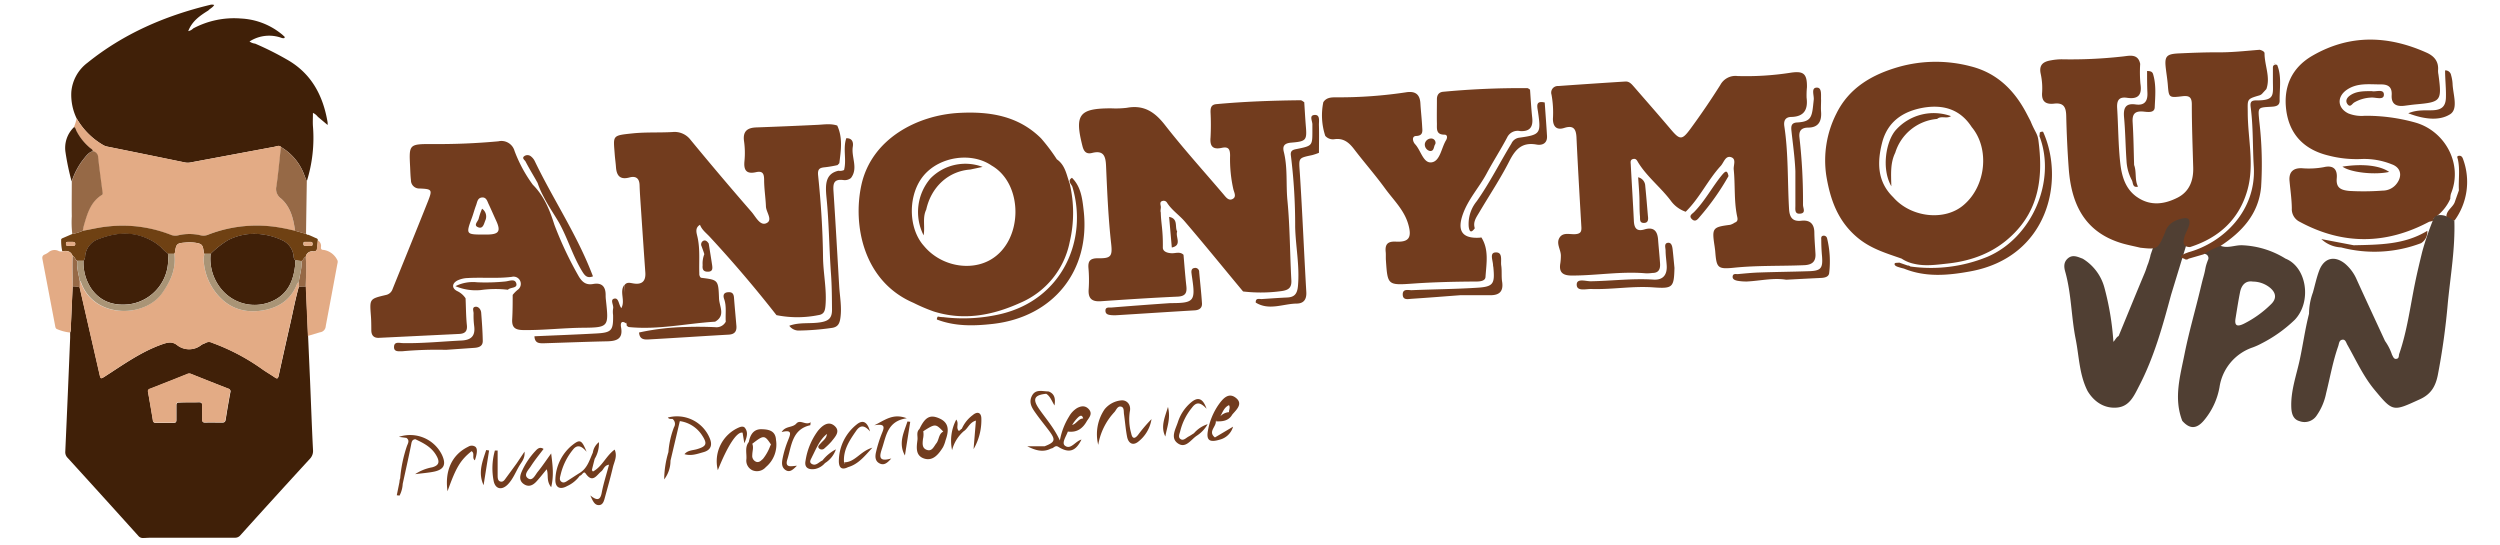
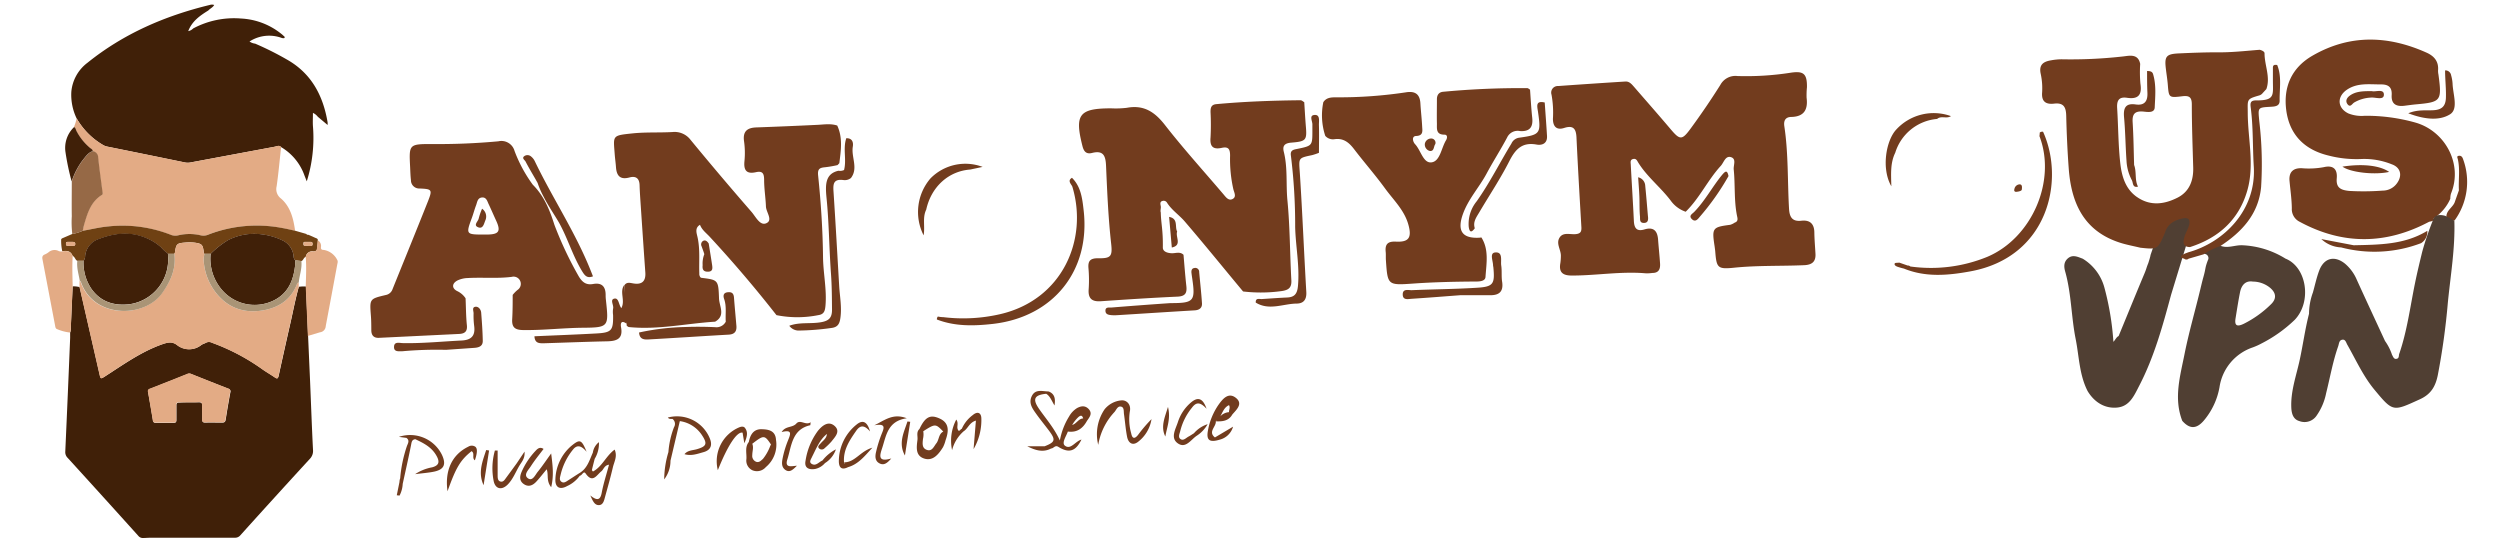
<svg xmlns="http://www.w3.org/2000/svg" width="211" height="46" fill="none">
  <path d="M183.241 24.876c-.71 2.629-1.429 5.257-2.694 7.689-.434.84-.812 1.735-1.86 1.833-1.048.099-1.929-.453-2.494-1.393-.703-1.377-.713-2.914-1.005-4.383-.378-1.88-.358-3.821-.881-5.684-.105-.368-.167-.809.237-1.144.404-.335.834-.108 1.242.043a4.108 4.108 0 0 1 1.82 2.415c.408 1.504.664 3.045.766 4.6.17-.18.249-.398.44-.49.733-1.774 1.455-3.551 2.198-5.322.164-.395.141-.434.306-.832.249-.785.147-.568.213-.755l.657-1.91c.214-1.021 1.387-1.176 2.205-1.412.539-.155.835.282.628.89-.152.447-.25 1.061-.444 1.488l-1.334 4.367Z" fill="#503F33" />
  <path d="M71.977 12.38c.06-.364-.04-.729-.549-.713-.302.878.04 1.798-.19 2.682a.789.789 0 0 1-.473.062c-1.091.25-1.12 1.12-1.01 2.248.218 2.148.224 4.317.382 6.472.072 1.006.076 2.011.085 3.017 0 .69-.282.93-.913 1.044-.894.162-1.823-.026-2.694.303a.987.987 0 0 0 .742.404c.945-.01 1.888-.085 2.823-.22.548-.066.69-.378.755-.887.119-.897-.055-1.768-.108-2.649-.154-2.628-.302-5.29-.476-7.935-.043-.63-.046-1.12.811-1.015a.842.842 0 0 0 .657-.168c.638-.83.013-1.76.158-2.645ZM45.376 15.443c-.33-.598-.7-1.19-1.016-1.804-.062-.125-.328-.276-.131-.444a.46.46 0 0 1 .578 0c.14.109.252.248.329.408 1.498 3.118 3.433 6.01 4.718 9.233.066.16.128.328.194.486-.503.197-.7-.075-.92-.434-.802-1.314-1.21-2.776-1.949-4.1-.424-.726-.907-1.416-1.29-2.172a7.407 7.407 0 0 1-.514-1.173ZM98.772 25.583c1.994 0 2.136-.148 1.847-2.116a11.073 11.073 0 0 1-.06-.44c-.016-.149 0-.369.227-.402a.328.328 0 0 1 .424.33c.079.883.181 1.764.237 2.647.023.391-.227.569-.621.592-2.182.128-4.364.273-6.542.407-.15.01-.298.01-.447 0-.243-.02-.52-.052-.536-.348-.026-.368.303-.286.516-.299 1.65-.134 3.301-.257 4.955-.371ZM61.256 27.15c-.05-.638.085-1.282-.138-1.912-.086-.247-.099-.54.328-.575.355-.03.477.134.503.456.06.795.138 1.59.204 2.389.036.463-.158.71-.657.736-2.189.122-4.374.273-6.572.394-.424.023-.943.105-.986-.575a20.417 20.417 0 0 1 3.89-.463 28.872 28.872 0 0 1 2.557.016.88.88 0 0 0 .87-.466ZM52.67 24.078c0 1.08.296 2.145.2 3.233-.433-.31-.515-.033-.453.312.18.956-.345 1.163-1.143 1.183-1.804.04-3.615.111-5.405.167-.368 0-.73 0-.763-.591 1.742-.079 3.477-.141 5.212-.237 1.314-.069 1.449-.256 1.426-1.56a1.898 1.898 0 0 1 0-.53c.082-.292-.29-.758.098-.85.388-.092.362.5.598.801.355-.64-.167-1.347.23-1.928ZM37.645 29.526c-1.226-.03-2.453.009-3.674.118-.328 0-.75.079-.713-.404.03-.424.453-.29.72-.283 1.662.036 3.312-.138 4.968-.217.837-.04 1.186-.4 1.074-1.232a6.775 6.775 0 0 1-.05-1.064c0-.204-.17-.546.205-.556.23 0 .417.247.437.5.062.795.121 1.593.134 2.392 0 .46-.358.558-.742.581l-2.36.165ZM59.816 20.555c.095.602.197 1.206.286 1.81.04.27.066.553-.329.566-.394.013-.512-.177-.47-.549a2.127 2.127 0 0 1 .142-.93c-.063-.22-.148-.433-.227-.657a.351.351 0 0 1 .118-.46c.21-.111.358.036.48.22ZM98.9 20.89c-.072-.847-.148-1.692-.227-2.585.799.15.46.844.68 1.238-.17.444.447 1.157-.453 1.348ZM90.89 34.45c-.275.175-.501.415-.658.7a5.764 5.764 0 0 0-.778 2.025c-.52-1.124-1.223-1.877-1.794-2.721-.53-.789-.345-1.12.64-1.219.329.2.457.588.7.986.099-.598 0-.986-.496-1.183-.506 0-1.104-.233-1.413.378-.309.61.056 1.08.381 1.537.326.457.76.986 1.12 1.472.517.713.444.9-.426 1.24H86.7c.657.328 1.314.558 2.018.186.216 0 .328-.328.627-.124.894.548 1.446.358 1.932-.628-.519.135-.903.89-1.393.52-.305-.234.105-.796.243-1.197.76.105 1.262-.256 1.61-.894.224-.328.5-.63.135-1.018-.309-.312-.654-.24-.983-.06Zm-.398 1.417c.139-.243.313-.465.516-.657.26-.23.351-.096.414.108-.388.003-.575.46-.93.549ZM95.476 36.586a4.353 4.353 0 0 1-.121-1.84c.14-.61-.273-1.005-.727-.953a2.057 2.057 0 0 0-1.396.746 3.739 3.739 0 0 0-.542 3.007 5.347 5.347 0 0 1 1.37-2.77c.164-.187.27-.549.585-.45.243.075.187.4.22.624.092.64.138 1.288.263 1.922.095.486.437.776.9.437a2.993 2.993 0 0 0 1.16-1.935c-.41.418-.792.865-1.14 1.337-.253.316-.473.365-.572-.125ZM50.044 39.797c-.055-.076-.091-.106-.088-.122.075-.329.157-.634.236-.95.256-.423.38-.912.358-1.406-.28.217-.465.536-.515.887-.283.628-.46 1.314-1.111 1.712-.328.204-.634.41-.953.611-.17.109-.364.27-.562.148-.25-.154-.131-.427-.082-.657a5.22 5.22 0 0 1 1.108-2.162c.328-.329.657-.223 1.077.276-.434-1.058-.568-1.088-1.291-.5a3.873 3.873 0 0 0-1.344 2.774c-.05.72.361.966.986.617a2.68 2.68 0 0 0 1.074-.877c.19 0 .306-.453.493-.184.592.851.923.135 1.314-.177.207-.161.253-.513.657-.566-.22.832-.47 1.59-.617 2.37-.118.637-.398.686-.963.223.214.473.358.828.73.818.37-.01.44-.42.525-.73.227-.824.46-1.642.657-2.487.112-.456.391-.913.142-1.468-.73.532-1.048 1.435-1.83 1.85ZM45.389 39.816c-.22.27-.447.838-.838.546-.391-.293.059-.707.25-1.009.328-.513.716-.986 1.077-1.462-.328-.217-.529 0-.7.184a6.177 6.177 0 0 0-1.16 1.764c-.164.391-.19.763.204 1.026.394.262.743.101 1.029-.2.285-.303.575-.681.89-1.059.18.493-.06.96.378 1.515.25-1.035.111-1.926 0-2.849-.378.516-.73 1.052-1.13 1.544ZM69.26 37.424c-.105.122-.306.26-.122.43a.326.326 0 0 0 .368.046.33.33 0 0 0 .102-.081c.201-.171.39-.355.565-.553.302-.387.789-.854.27-1.314-.52-.46-1.042-.042-1.417.418a5.667 5.667 0 0 0-1.038 2.516c-.128.628.302.78.818.694.32-.072.609-.246.822-.496.434-.267.76-.678.923-1.16-.442.229-.83.55-1.137.943-.302.118-.555.512-.92.276-.243-.158-.026-.408.053-.608.351-.684.627-1.416 1.245-1.91-.033.389-.329.556-.532.8ZM76.534 35.302c-1.176-.447-1.843.16-2.744.594 1.012-.184.825.234.618.736-.194.494-.351 1.001-.47 1.518-.082.349-.102.743.276.95.378.207.657 0 1.012-.407-1.186.354-.962-.296-.769-.884.346-1.048.457-2.277 2.077-2.507ZM68.38 35.89c.019 0 .019-.099.039-.253-.418.299-.871-.27-1.206.108-.335.378-.907.178-1.242.72.95-.24.736.2.542.693a8.572 8.572 0 0 0-.46 1.525c-.063.328-.128.732.243.985s.657-.059.966-.361c-.437.026-1.055.233-.808-.539.358-1.14.387-2.527 1.925-2.878ZM56.37 35.24c.098.15.25.108.388.118a.52.52 0 0 1 .13.693 7.393 7.393 0 0 0-.475 2.11 8.19 8.19 0 0 0-.355 2.3 2.583 2.583 0 0 0 .532-1.578l.788-3.341a2.673 2.673 0 0 1 1.877 1.202c.47.713.37.933-.444 1.17-.348.102-.756.079-1.041.417.571.174 1.087-.026 1.586-.164.628-.17.812-.588.526-1.226a2.99 2.99 0 0 0-3.512-1.702ZM33.666 36.872l.637.086c.3.22.122.466.036.703a11.498 11.498 0 0 0-.558 2.628v.063a.986.986 0 0 0-.066.329l-.227 1.12.234.026c.158-.305.249-.642.266-.985.236-1.088.486-2.176.703-3.267.05-.246.056-.47.361-.506.697.33 1.37.658 1.781 1.387.302.526.224.828-.361.986a3.81 3.81 0 0 0-1.436.578c.657-.085 1.143-.118 1.6-.214.854-.183 1.042-.617.657-1.432a2.99 2.99 0 0 0-3.627-1.502ZM102.537 36.918c-.608-.486.122-.9.076-1.357a.236.236 0 0 1 .079-.105l-.079.105c.552.02 1.081-.02 1.393-.575.365-.42.927-.91.302-1.406-.624-.496-1.1.076-1.449.559a5.545 5.545 0 0 0-.907 2.191c-.157.825.129 1.038.986.779a1.571 1.571 0 0 0 1.134-1.098l-1.528.907h-.007Zm1.193-2.724c.125.23-.023.408 0 .592-.283.02-.547.147-.739.355.203-.345.318-.76.739-.947ZM62.876 36.117c-.125-.161-.33-.112-.493-.046a3.102 3.102 0 0 0-1.798 3.614c.828-2.08 1.617-3.286 2.09-3.168l.145.894c.266-.595.309-.96.056-1.294ZM40.109 37.7a.54.54 0 0 0-.585 0c-1.354.657-2.005 1.995-1.752 3.762.713-2.01 1.085-2.628 2.028-3.384.305.177 0 .582.279.772.214-.634.23-1.002.03-1.15ZM82.11 35.026c-.407.3-.73.7-.933 1.163-.122.023-.25.368-.358 0-.066-.223.098-.486-.109-.779a3.844 3.844 0 0 0-.355 2.583c.159-.621.503-1.18.986-1.6.358-.224.473-.736 1.025-.894-.069.858-.134 1.643-.197 2.408a4.869 4.869 0 0 0 .657-2.592c-.01-.486-.322-.621-.716-.29ZM79.35 35.344c-.838-.4-1.265-.157-1.748.864-.286.26-.131.605-.167.91-.076.615-.19 1.335.558 1.581.75.247 1.23-.368 1.597-.956.093-.183.164-.376.214-.575.246-.697.368-1.426-.454-1.824Zm-.328 2.077c-.214.28-.362.7-.796.549-.433-.151-.36-.562-.328-.917.052-.215.06-.438.026-.657 1.025-.657 1.045-.634 1.69.03-.398.19-.353.703-.59.995h-.002ZM40.815 40.95l.464-2.928-.244-.04c-.312.96-.712 1.903-.22 2.968ZM64.243 36.225c-.657 0-.93.486-1.042 1.078-.352.437-.17.956-.204 1.439a.9.9 0 0 0 .51.95.986.986 0 0 0 1.127-.267 2.473 2.473 0 0 0 .86-2.3c-.042-.808-.673-.89-1.251-.9Zm.118 2.53c-.148.145-.312.3-.539.22a.529.529 0 0 1-.329-.568c0-.329.132-.634 0-.953.963-.743 1.035-.759 1.578.062a.735.735 0 0 1-.056.102 3.974 3.974 0 0 1-.654 1.154v-.017ZM76.376 38.443c.148-.947.3-1.893.447-2.842l-.233-.03c-.296.923-.795 1.834-.214 2.872ZM71.333 39.143a.137.137 0 0 1-.096-.109c-.085-1.051.457-1.856 1.016-2.661.299-.43.634-.591 1.18.043-.254-.92-.678-.956-1.124-.595a3.978 3.978 0 0 0-1.508 2.987c-.02.397.052.985.772.62.84-.242 1.36-.873 2.053-1.642-1.028.295-1.455 1.239-2.389 1.235l.096.122ZM98.354 36.843c.129-.77.47-1.518.224-2.498-.283.927-.634 1.673-.224 2.498ZM100.769 36.567c-.151.092-.295.197-.45.276-.223.115-.45.404-.706.197-.2-.161-.053-.444 0-.657a4.974 4.974 0 0 1 .986-1.972c.328-.44.657-.545 1.235.089-.361-1.051-.844-.92-1.298-.545a3.614 3.614 0 0 0-1.124 1.675c-.19.588-.657 1.334 0 1.791.658.457 1.088-.299 1.578-.634a2.76 2.76 0 0 0 .933-.986 2.551 2.551 0 0 0-1.154.766ZM44.272 38.114l-.658.986c-.295.407-.592.813-.89 1.216-.122.164-.237.384-.48.328-.243-.056-.24-.328-.243-.516v-2.1h-.233a5.51 5.51 0 0 0-.099 2.587c.148.676.69.778 1.186.276.437-.444.658-1.035.966-1.561.207-.348.5-.63.45-1.216Z" fill="#723C1E" />
  <path d="M70.663 10.596c-.552-.184-1.114-.085-1.672-.059-1.718.083-3.434.156-5.15.217-.748.026-1.156.306-1.047 1.144a7.03 7.03 0 0 1 .04 1.682c-.083.778.157 1.133.965.953.575-.132.693.128.693.657 0 .736.122 1.472.152 2.211 0 .5.624 1.176.032 1.44-.529.236-.89-.543-1.235-.944a286.467 286.467 0 0 1-5.159-6.095 1.695 1.695 0 0 0-1.534-.657c-1.094.06-2.198 0-3.286.105-1.853.194-1.695.151-1.574 1.85.027.329.076.657.099.986.046.723.329 1.11 1.134.893.538-.147.844.06.86.658.017.598.066 1.235.106 1.853.124 1.833.246 3.663.377 5.494.056.739-.272 1.054-.985.942-.29-.042-.585-.16-.792.168 0 1.084-.233 2.178.2 3.233v.145c.063.056.105.121.214.134 2.441.244 4.836-.308 7.255-.456.907-.516.348-1.291.328-1.972-.056-1.554-.075-1.554-1.491-1.731-.027 0-.05-.026-.076-.04a.474.474 0 0 1-.095-.328c-.036-1.015.075-2.034-.148-3.05-.07-.328-.26-.788.207-1.057.158.433.529.696.825 1.018a104.556 104.556 0 0 1 5.628 6.608 8.984 8.984 0 0 0 3.529 0c.49-.07.568-.358.608-.802.118-1.373-.19-2.717-.207-4.08-.026-2.3-.174-4.6-.414-6.9-.056-.556.121-.658.585-.7.353-.041.704-.102 1.051-.181l.154-.161c.132-1.065.306-2.14-.177-3.178ZM98.115 16.96a.328.328 0 0 1 .378.142c.394.628 1.025 1.038 1.495 1.584 1.672 1.948 3.285 3.943 4.928 5.914a12.82 12.82 0 0 0 3.27-.036c.558-.082.837-.276.805-.9-.125-2.241-.115-4.489-.329-6.716-.138-1.377.033-2.773-.309-4.134-.121-.486.043-.726.624-.775 1.295-.105 1.338-.21 1.229-1.472-.052-.657-.085-1.295-.128-1.942-.105-.056-.207-.164-.309-.164-2.372.026-4.738.108-7.103.328-.46.04-.5.329-.497.68.037.71.037 1.423 0 2.133-.072.782.227 1.035.947.877.581-.128.703.128.703.657-.026.95.066 1.899.273 2.826.069.28.276.628-.03.815-.358.22-.601-.142-.802-.378-1.643-1.932-3.361-3.828-4.928-5.835-.864-1.114-1.788-1.732-3.22-1.466a7.79 7.79 0 0 1-1.331.046c-2.72 0-3.098.53-2.418 3.2.125.487.355.677.805.566.985-.25 1.146.275 1.183 1.094.095 2.188.187 4.376.43 6.555.122 1.084-.023 1.258-1.107 1.238-.628 0-.858.197-.809.822.053.591.06 1.185.02 1.777-.062.786.256 1.081 1.025 1.029 2.152-.148 4.305-.29 6.46-.388.657-.026.825-.289.759-.884-.099-.88-.164-1.767-.24-2.648-.296-.29-.657-.122-.986-.131-.328-.01-.765-.115-.759-.487.02-1.515-.15-1.971-.174-2.957-.059-.164.03-.352 0-.522-.03-.171-.098-.388.145-.447Z" fill="#723C1E" />
  <path d="M111.317 10.514c0-.328.111-.874-.404-.808-.447.056-.122.542-.148.835v.447c0 1.314.016 1.314-1.315 1.587-.328.062-.561.134-.499.555.248 1.999.369 4.011.361 6.026.04 1.643.388 3.286.237 4.968-.059.683-.296.966-.943.986-.71.032-1.419.085-2.129.131-.214 0-.509-.108-.493.296 1.127.7 2.3.102 3.44.085.588 0 .868-.328.828-.986-.194-3.325-.328-6.653-.542-9.975-.089-1.34-.181-1.314 1.025-1.567.199-.053.395-.119.585-.197 0-.792.023-1.59-.003-2.383ZM159.462 15.354a3.086 3.086 0 0 0-.023-.44c.007.144.014.292.023.44ZM170.637 16.015c-.02.095-.243.16-.477.177-.154 0-.184-.115-.144-.237a.477.477 0 0 1 .41-.394c.168-.013.273.076.211.454ZM51.142 25.34a3.357 3.357 0 0 1-.026-.444c0-.716-.328-1.058-1.051-.927-.582.105-.91-.135-1.213-.634a30.62 30.62 0 0 1-2.057-4.354c-.394-1.242-.87-2.44-1.823-3.387a11.752 11.752 0 0 1-1.544-2.852 1.15 1.15 0 0 0-1.37-.815 55.48 55.48 0 0 1-5.682.23c-1.856 0-1.856.06-1.764 1.896.02.384.026.769.072 1.15a.695.695 0 0 0 .74.706c1.038.046 1.08.099.7 1.071-.986 2.481-1.992 4.945-2.99 7.416a.744.744 0 0 1-.563.5c-1.386.328-1.376.328-1.268 1.744.033.411.033.828.036 1.242.004.415.204.658.658.631l6.745-.328c.53-.023.726-.25.657-.789-.072-.736-.072-1.478-.105-2.22a1.729 1.729 0 0 0-.72-.615c-.47-.244-.43-.657.056-.9a2.19 2.19 0 0 1 .858-.195c1.232-.069 2.47.056 3.7-.098a.611.611 0 0 1 .512 1.088 2.58 2.58 0 0 0-.43.436c0 .68 0 1.364-.04 2.04-.04.678.21.914.917.924 1.692.026 3.371-.18 5.063-.194 2.175-.016 2.172-.101 1.932-2.323Zm-10.018-5.544h-.355c-1.426 0-1.452-.036-.953-1.38.135-.358.227-.732.365-1.09.099-.26.115-.622.496-.658.382-.036.45.329.572.575.214.454.41.914.621 1.37.417.898.25 1.17-.746 1.183ZM179.071 19.642c.178-.246.437-.16.677-.16.138.154.329.354.063.498-.336.178-.503-.2-.74-.338Z" fill="#723C1E" />
  <path d="M192.895 21.827a7.503 7.503 0 0 0-3.638-1.127c-.627-.03-1.232.29-1.85.043a1.178 1.178 0 0 0-1.393.686.357.357 0 0 1 .379.352.36.36 0 0 1-.05.184c-.279.75-.138.585-.391 1.472-.082.292-.174.687-.247.986-.43 1.794-.949 3.571-1.314 5.378-.368 1.883-.956 3.786-.207 5.718.618.7 1.199.71 1.827-.033a5.979 5.979 0 0 0 1.314-2.8 4.193 4.193 0 0 1 2.816-3.368 5.56 5.56 0 0 0 .726-.328 11.631 11.631 0 0 0 2.813-2.001c1.452-1.528 1.018-4.442-.785-5.162Zm-1.233 3.864a8.93 8.93 0 0 1-2.3 1.643c-.561.266-.785.151-.68-.473.119-.73.23-1.46.375-2.185.125-.634.483-1.009 1.087-.91.513.003 1.01.176 1.413.492.559.447.615.95.105 1.433Z" fill="#503F33" />
-   <path d="M42.872 24.456a8.98 8.98 0 0 0-2.3.026 4.396 4.396 0 0 1-2.133-.329 3.285 3.285 0 0 1 1.834-.328c.798.034 1.597.011 2.392-.07.328-.035.815-.269.917.191.088.401-.51.28-.717.513l.007-.003ZM151.675 10.337c-.519.026-.516.355-.473.742.121 1.117.282 2.235.328 3.368v2.931c0 .27-.078.687.375.657.545-.033.273-.45.269-.742a47.391 47.391 0 0 0-.299-5.675c-.069-.552.138-.84.72-.848.884 0 1.163-.532 1.104-1.34-.026-.329 0-.657 0-.986-.026-.394.095-1.058-.358-1.048-.513 0-.224.657-.26 1.009-.151 1.406-.118 1.863-1.406 1.932ZM140.796 20.49c-.378.026-.223.417-.22.657 0 .41.066.825.092 1.235.056.799-.289 1.272-1.124 1.216-1.771-.115-3.532.115-5.3.141-.414 0-1.189-.279-1.169.303.019.581.805.328 1.268.351 1.735.05 3.46-.266 5.201-.138 1.643.119 1.738 0 1.781-1.643-.049-.5-.092-.985-.148-1.495-.029-.279-.079-.644-.381-.627ZM154.208 20.122a.286.286 0 0 0-.328-.227c-.207.036-.168.223-.165.352 0 .443.02.887.06 1.33.092 1.081-.076 1.291-1.177 1.314-1.386.047-2.776.06-4.166.109-.588.02-1.18.082-1.768.135-.161 0-.394-.063-.427.187-.033.25.194.329.401.375.262.045.529.066.795.062 1.121-.053 2.231-.329 3.319-.151 1.018-.053 1.991-.105 2.957-.151.328-.017.657-.099.677-.444a8.228 8.228 0 0 0-.178-2.891Z" fill="#723C1E" />
  <path d="M152.26 22.382c.657-.026 1.006-.282.966-.963-.033-.59-.085-1.182-.095-1.774 0-.739-.358-1.1-1.101-1.015-.742.085-.986-.29-1.032-.966-.138-2.336-.049-4.682-.4-7.005-.066-.434.055-.779.584-.789 1.081-.023 1.423-.617 1.295-1.62-.01-.296 0-.592.03-.887.016-1.166-.296-1.4-1.446-1.215a24.258 24.258 0 0 1-4.419.269 1.444 1.444 0 0 0-1.446.752 62.473 62.473 0 0 1-2.501 3.674c-.739 1.012-.91.986-1.702.05-1.012-1.197-2.05-2.373-3.078-3.56-.197-.223-.395-.472-.73-.453-1.892.119-3.784.246-5.674.381a.56.56 0 0 0-.477.217.563.563 0 0 0-.085.516c.121.67.161 1.354.118 2.034 0 .621.286.986.947.772.778-.25 1.005.072 1.041.798.118 2.544.27 5.087.417 7.63 0 .286-.052.444-.345.512-.499.116-1.156-.206-1.491.3-.335.506.111 1.031.102 1.557a4.45 4.45 0 0 1-.046.621c-.138.798.233 1.041.985 1.038 2.093 0 4.173-.374 6.269-.184.178 0 .356-.012.533-.036.516 0 .657-.329.631-.775-.043-.68-.119-1.357-.168-2.037-.053-.74-.381-1.095-1.157-.858-.657.194-.857-.125-.887-.72-.075-1.57-.177-3.134-.259-4.705 0-.187-.092-.45.19-.519.283-.069.345.158.457.329.746 1.19 1.87 2.056 2.714 3.17.314.442.759.774 1.272.95 1.173-1.147 1.859-2.668 2.957-3.867.263-.283.391-.887.867-.74.477.148.194.68.23 1.039.132 1.291.017 2.602.273 3.89.036.187.151.486-.187.595-.119.083-.25.146-.388.187-1.489.19-1.548.27-1.314 1.797.019.148.042.293.055.44.109 1.37.188 1.525 1.548 1.387 1.978-.207 3.963-.131 5.947-.217Z" fill="#723C1E" />
  <path d="M145.324 14.786c-.805.985-1.406 2.135-2.3 3.065-.155.184-.526.329-.247.625.28.295.487.065.658-.148a21.008 21.008 0 0 0 2.451-3.467c-.115-.565-.283-.404-.562-.075ZM138.756 18.814c.368 0 .365-.312.328-.588-.072-.848-.141-1.696-.226-2.543a.767.767 0 0 0-.598-.72c.036.542.079 1.065.102 1.587.023.523 0 1.117.049 1.676.033.223-.082.601.345.588ZM172.437 11.122a.328.328 0 0 0-.282.07c-.002.098-.011.197-.026.295 1.452 3.782-.638 8.589-4.39 10.185a12.545 12.545 0 0 1-6.509.819.295.295 0 0 0-.224-.08l-.709-.246c-.132.023-.349 0-.381.07-.063.137.101.23.22.275.182.063.367.115.555.158 1.833.75 3.71.582 5.586.24 6.604-1.196 8.014-7.689 6.16-11.786Z" fill="#723C1E" />
-   <path d="M161.546 22.264c.952.223 1.882.082 2.825-.02 2.067-.223 3.943-.933 5.441-2.379 2.343-2.23 2.629-5.056 2.225-8.05-.079-.561-.299-.696-.657-1.59-.135-.256-.266-.512-.401-.765-1.029-1.91-2.481-3.312-4.636-3.858a11.544 11.544 0 0 0-6.056.036c-2.244.638-4.215 1.745-5.3 3.956a8.72 8.72 0 0 0-.841 5.274c.329 1.952.943 3.739 2.55 5.122 1.137.986 2.467 1.37 3.801 1.837.319.211.674.36 1.049.437Zm-1.762-5.622c-1.35-1.314-1.36-2.934-.933-4.6.46-1.777 1.758-2.655 3.5-2.957 1.675-.276 3.095.141 4.064 1.643 1.518 1.817 1.209 4.951-.657 6.552-1.597 1.41-4.475 1.09-5.974-.638Z" fill="#723C1E" />
  <path d="M164.66 9.801a4.29 4.29 0 0 0-4.626 1.144c-.838.906-1.275 3.266-.404 4.777-.027-1.032-.096-1.971.328-2.829a4.058 4.058 0 0 1 3.536-2.855c.341-.296.808.013 1.166-.237ZM40.687 17.615a.8.8 0 0 1 .276.986c-.118.279-.19.752-.614.578-.424-.174 0-.486.052-.733a5.45 5.45 0 0 1 .286-.831ZM43.983 18.991c.384.45.634.398 1.048-.22-.092.329-.072.638.39.766a.927.927 0 0 1-.748.069c-.329-.21-1.213.243-.884-.743.03-.098.075-.141.148-.042a.47.47 0 0 1 .046.17ZM91.461 17.763c-.112-.986-.22-1.998-.986-2.757-.433.256-.023.568.033.756 1.344 4.465-.841 9.545-6.111 10.757a13.882 13.882 0 0 1-4.771.25 2.473 2.473 0 0 1-.467-.053.33.33 0 0 0-.085.25c1.538.591 3.118.552 4.725.371 5.093-.578 8.244-4.485 7.662-9.574Z" fill="#723C1E" />
-   <path d="M86.132 25.55a7.068 7.068 0 0 0 4.15-5.123c.384-1.62.384-3.308 0-4.928-.267-.736-.368-1.555-1.085-2.054-.4-.62-.845-1.211-1.33-1.768-1.936-1.922-4.364-2.28-6.9-2.149-3.556.184-7.393 2.189-8.257 6.046-.756 3.385.14 8.172 4.396 9.989.549.277 1.115.518 1.695.723 2.553.805 4.985.328 7.33-.736Zm-8.152-4.794c-1.364-1.518-1.36-4.377 0-5.967 1.36-1.59 4.035-1.971 5.71-.818 2.704 1.55 2.678 6.302-.04 7.922-1.724 1.035-4.257.571-5.67-1.137Z" fill="#723C1E" />
  <path d="M78.528 15.062a4.354 4.354 0 0 0-.575 4.8c.135-.739-.115-1.485.22-2.168.424-1.926 1.877-3.25 3.717-3.385l1.041-.223a4.126 4.126 0 0 0-4.403.976ZM198.654 20.7l-2.734-.522a2.602 2.602 0 0 0 1.666.703c2.233.588 4.594.463 6.752-.358a1.134 1.134 0 0 0 .529-1.045c-1.918 1.183-4.074 1.173-6.213 1.222ZM205.338 9.305c-.657.03-1.315-.066-2.08.256 1.275.487 2.586.68 3.535.08.713-.454.23-1.7.204-2.593a3.4 3.4 0 0 0-.122-.694.49.49 0 0 0-.509-.414c0 .802.095 1.555.069 2.317-.026.762-.404 1.018-1.097 1.048ZM207.89 13.452c-.056-.18-.148-.329-.361-.303-.214.027-.112.178-.089.286.201.874.04 1.758.092 2.629l-.328.927c-.132.49-.717.722-.73 1.281.069.453.371.414.697.329a5.533 5.533 0 0 0 .719-5.15ZM200.186 7.692c-.727 0-1.354 0-1.883.394-.237.18-.365.434-.184.693.233.329.391 0 .558-.118a3.06 3.06 0 0 1 1.423-.424c.385-.046 1.107.263 1.101-.256-.007-.52-.726-.197-1.015-.29ZM201.645 14.51c-.782-.546-2.248-.71-3.943-.447.667.49 2.707.723 3.943.447Z" fill="#723C1E" />
  <path d="M206.806 16.777a1.55 1.55 0 0 1 .056-.434c1.022-2.48-.473-5.257-2.974-5.99a15.343 15.343 0 0 0-4.297-.581 3.015 3.015 0 0 1-1.393-.2c-.907-.444-.986-1.374-.158-1.972.9-.637 1.919-.47 2.921-.476.627 0 .936.24.897.9-.046.752.374.986 1.068.903.328-.042.657-.088.969-.118 2.136-.19 2.208-.286 1.912-2.507a1.598 1.598 0 0 1-.036-.351c.069-.763-.328-1.226-.986-1.515-3.249-1.45-6.472-1.554-9.623.27-1.762 1.021-2.458 2.648-2.202 4.6.273 2.056 1.525 3.334 3.575 3.824a9.378 9.378 0 0 0 2.816.289 6.202 6.202 0 0 1 2.52.45c.739.263.904.937.447 1.58a1.48 1.48 0 0 1-1.216.638c-.946.071-1.895.08-2.842.026-.693-.075-1.111-.253-1.038-1.074.065-.73-.27-1.124-1.081-.933a6.905 6.905 0 0 1-1.86.092c-.739-.03-1.114.328-1.045 1.077.069.75.184 1.535.194 2.3a1.187 1.187 0 0 0 .657 1.14c3.644 1.972 7.288 1.94 10.935 0a1.37 1.37 0 0 0 .506-.18.833.833 0 0 1-.141-.099 3.794 3.794 0 0 0 1.419-1.66ZM124.305 23.762c.391 0 1.042.043 1.071-.387.072-1.114.309-2.3-.345-3.332l-.177.02c-1.456.078-1.893-.589-1.377-2.015.45-1.245 1.347-2.214 1.971-3.358.556-1.044 1.2-2.04 1.752-3.082a.98.98 0 0 1 1.094-.545c.815.05 1.114-.329 1.025-1.137-.089-.808-.125-1.574-.184-2.362-.079-.043-.154-.125-.233-.125a69.847 69.847 0 0 0-7.084.305c-.385.03-.549.28-.542.658 0 .683-.017 1.363 0 2.043 0 .424-.079.923.634.92.269 0 .259.273.131.48-.397.657-.493 1.748-1.206 1.856-.713.109-.91-1.015-1.403-1.534a.6.6 0 0 1-.102-.145c-.128-.25-.111-.535.191-.545.624-.023.529-.437.509-.805-.033-.657-.111-1.295-.148-1.945-.046-.812-.473-1.058-1.235-.933a37.734 37.734 0 0 1-5.852.42c-.414 0-.841 0-1.107.411a5.53 5.53 0 0 0 .164 2.842.86.86 0 0 0 .812.276c.749-.089 1.199.296 1.623.848.844 1.107 1.768 2.155 2.592 3.286.713.985 1.62 1.826 1.972 3.029.328 1.127.082 1.544-1.032 1.488-.68-.036-.933.207-.867.861.026.237 0 .473.019.71.142 2.093.145 2.12 2.261 1.971 1.699-.121 3.384-.16 5.073-.174Z" fill="#723C1E" />
  <path d="M125.031 20.043a.279.279 0 0 0-.082-.063l.082.063ZM130.568 11.477c-.056-.943-.129-1.886-.194-2.826-.786-.177-.638.306-.569.773.27 1.856.207 1.948-1.587 2.198a.842.842 0 0 0-.657.5c-.986 1.619-1.83 3.311-2.924 4.862a3.009 3.009 0 0 0-.677 2.155c.069.483.233.513.513.125-.171-.519.124-.916.361-1.314.858-1.456 1.801-2.865 2.563-4.367.516-1.012 1.091-1.603 2.3-1.38.476.082.907-.105.871-.726ZM126.704 22.409c-.063-.418.17-1.167-.513-1.101-.486.049-.184.693-.177 1.078 0 .059.019.118.026.177.135 1.413 0 1.643-1.413 1.725-1.824.115-3.657.125-5.484.204-.282 0-.759-.142-.752.364.006.506.46.381.759.362 1.419-.092 2.832-.207 4.097-.302h2.553c.733 0 1.091-.31.986-1.095-.082-.463-.01-.95-.082-1.413ZM120.664 12.739c.395.059.329-.391.473-.572.019-.051.025-.106.019-.16a.362.362 0 0 0-.324-.316.544.544 0 0 0-.575.443.564.564 0 0 0 .407.605Z" fill="#723C1E" />
  <path d="M204.434 21.255c-.214.88-.427 1.761-.608 2.649-.404 1.971-.657 3.985-1.314 5.914-.076.151 0 .39-.201.457-.272.088-.328-.175-.424-.329a4.371 4.371 0 0 0-.591-1.166c-.795-1.719-1.594-3.437-2.379-5.159a3.649 3.649 0 0 0-.986-1.357c-.887-.723-1.78-.506-2.188.568-.227.598-.358 1.233-.532 1.85a5.271 5.271 0 0 0-.329 1.8c-.328 1.27-.502 2.574-.778 3.858-.286 1.34-.782 2.662-.717 4.075.023.522.174.985.687 1.127a1.22 1.22 0 0 0 1.423-.43 4.995 4.995 0 0 0 .831-1.936c.329-1.314.562-2.665 1.012-3.943.079-.223.066-.513.348-.562.283-.05.329.28.447.463.713 1.262 1.314 2.596 2.241 3.726 1.607 1.936 1.574 1.88 3.864.838.953-.433 1.314-1.104 1.505-2.01a58.71 58.71 0 0 0 .854-6.151c.227-2.3.621-4.57.549-6.9-.248-.16-.507-.3-.776-.421 0 0-.818-.26-.985.26a23.912 23.912 0 0 0-.953 2.78Z" fill="#503F33" />
-   <path d="M191.905 5.389c.099.026.195.059.289.098-.138-.092-.226-.115-.289-.098Z" fill="#723C1E" />
  <path d="M192.195 5.487c-.191-.033-.365-.03-.362.23v1.065c0 1.235.207 1.708-1.426 1.692-.506 0-.489.26-.443.627.213 1.643.154 3.31.256 4.962.227 3.706-2.566 6.414-5.517 7.228-.125.05-.256.092-.378.151-.295.145-.378.283.02.392a.274.274 0 0 0 .371 0l1.269-.369a5.486 5.486 0 0 1 1.393-.686c1.833-1.196 3.246-2.708 3.46-4.998a31.028 31.028 0 0 0-.158-5.586c-.102-1.12-.151-1.12.956-1.182.375-.02.779-.046.766-.53-.017-1.008.19-2.027-.207-2.996ZM180.254 8.816c-.838-.119-1.051.272-.986 1.058.115 1.238.122 2.484.211 3.722.031.564.185 1.115.45 1.614.121.23.039.657.519.542-.296-.575-.105-1.239-.329-1.827-.036-1.21-.049-2.422-.124-3.614-.043-.697.197-.957.9-.894.328.03.94.151.963-.348.042-.934.141-1.886-.138-2.813-.076-.25-.293-.256-.506-.263 0 .618 0 1.239.029 1.857.026.673-.23 1.074-.989.966Z" fill="#723C1E" />
  <path d="M191.127 4.495c0-.145-.227-.25-.408-.293-1.209.096-2.411.234-3.63.214-1.068 0-2.136.043-3.204.092-1.068.05-1.216.26-1.084 1.314.052.44.125.88.161 1.315.088 1.104.082 1.127 1.235.985.575-.065.792.076.792.694 0 1.777.069 3.555.118 5.329.03 1.094-.328 2.03-1.314 2.533-1.088.552-2.241.733-3.358 0l-.043-.059a.235.235 0 0 0 .043.06c-1.042-.68-1.354-1.782-1.482-2.886-.174-1.547-.167-3.118-.266-4.675-.036-.624.141-.97.835-.864.933.141 1.281-.234 1.13-1.183a11.029 11.029 0 0 1-.02-1.676c-.171-.877-.894-.696-1.416-.634a39.214 39.214 0 0 1-5.231.243 4.988 4.988 0 0 0-.884.089c-.634.105-1.031.365-.867 1.13.114.52.155 1.055.121 1.587-.065.805.362 1.012 1.012.937.828-.099 1.006.328 1.022 1.031.036 1.479.102 2.957.211 4.433.21 2.885 1.245 5.24 4.235 6.242.585.198 1.202.306 1.807.454 1.416.154 1.465.131 1.971-1.009.046-.108.096-.217.132-.328.236-.7.798-.986 1.459-1.134.483-.108.677.089.555.569-.099.37-.329.696-.411 1.067-.111.434-.079.78.493.78 2.415-.773 4.117-2.3 4.83-4.765.621-2.156.053-4.344.04-6.516 0-1.196-.138-1.196.985-1.521a.59.59 0 0 0 .283-.204l.302-.328c.362-1.012-.158-2.005-.154-3.023Z" fill="#723C1E" />
  <path d="M12.098 45.408a.5.5 0 0 1-.434-.193c-1.972-2.19-3.956-4.381-5.954-6.572a.673.673 0 0 1-.2-.532c.144-3.196.281-6.392.41-9.588v-.47a.75.75 0 0 0 .053-.387c.056-1.167.105-2.33.158-3.496.199-.01.398.012.591.062l1.676 7.327c.102.44.102.44.493.188 1.537-.986 3.03-2.064 4.78-2.685.45-.158.829-.263 1.243.03a1.643 1.643 0 0 0 2.083.02c.115-.083.266-.116.39-.188a.539.539 0 0 1 .51 0 17.66 17.66 0 0 1 4.199 2.201c.355.257.736.47 1.094.717.188.131.263.138.329-.118.322-1.475.65-2.948.986-4.42.236-1.031.427-2.076.719-3.098.198-.03.398-.037.598-.023.114 2.659.23 5.318.348 7.977.082 1.933.148 3.868.247 5.8a.958.958 0 0 1-.27.772 887.98 887.98 0 0 0-5.868 6.453.561.561 0 0 1-.463.197h-7.107c-.224.007-.411.02-.611.026Zm3.844-11.45h.838c.213 0 .299.052.289.28-.02.377 0 .758 0 1.14 0 .206.036.301.273.292.47-.017.94 0 1.41 0 .203 0 .269-.076.298-.26.12-.775.252-1.542.395-2.3a.227.227 0 0 0-.171-.299c-1.052-.41-2.101-.825-3.148-1.245a.355.355 0 0 0-.29 0c-1.057.425-2.116.844-3.177 1.258a.213.213 0 0 0-.157.276c.141.795.276 1.587.407 2.382a.207.207 0 0 0 .24.207h1.508c.174 0 .237-.059.233-.233v-1.242c0-.17.053-.24.23-.233.263-.017.543-.023.822-.023ZM6.466 9.992A4.6 4.6 0 0 1 6.02 7.75a3.44 3.44 0 0 1 1.357-2.448c3.05-2.458 6.546-3.966 10.32-4.882a.598.598 0 0 1 .382 0c-.128.223-.352.302-.496.463-.69.43-1.37.887-1.696 1.745a.792.792 0 0 0 .418-.227 7.31 7.31 0 0 1 4.038-.838 5.895 5.895 0 0 1 3.355 1.258c.08.062.157.127.23.198.046.042.124.085.092.16-.033.076-.135.033-.207.037a3.052 3.052 0 0 0-2.754.286c.14.1.302.162.473.18.92.395 1.817.844 2.685 1.344 2.07 1.167 3.055 3.05 3.433 5.303.005.074.005.147 0 .22l-.824-.693a1.098 1.098 0 0 0-.414-.328c0 .39-.023.755 0 1.117a12.216 12.216 0 0 1-.52 4.659l-.184-.463a4.544 4.544 0 0 0-1.994-2.432c-.174-.174-.365-.052-.539-.02l-7.104 1.325a1.142 1.142 0 0 1-.46 0c-2.19-.45-4.38-.896-6.571-1.341a1.085 1.085 0 0 1-.368-.148 6.112 6.112 0 0 1-2.205-2.234Z" fill="#402008" />
  <path d="M6.467 9.992a6.11 6.11 0 0 0 2.214 2.23c.113.072.238.123.368.149 2.19.438 4.381.885 6.572 1.34.151.032.308.032.46 0l7.107-1.33c.174-.033.364-.155.539.02-.122 1.103-.22 2.214-.378 3.318a.986.986 0 0 0 .368 1.038c.805.7 1.051 1.705 1.19 2.727-.392-.082-.783-.18-1.18-.246a11.346 11.346 0 0 0-6.158.568 1.015 1.015 0 0 1-.657.063 4.078 4.078 0 0 0-1.89 0c-.219.055-.45.035-.656-.056a11.138 11.138 0 0 0-5.258-.693c-.726.065-1.426.243-2.142.364.05-.226.089-.46.151-.683.263-.907.569-1.79 1.436-2.33.109-.069.082-.164.066-.266-.125-.97-.26-1.935-.365-2.908a.542.542 0 0 0-.443-.539c0-.14-.138-.193-.227-.272a4.666 4.666 0 0 1-1.163-1.453c-.05-.105-.06-.243-.188-.302.105-.237.183-.485.234-.74Z" fill="#E3AB85" />
  <path d="M6.985 19.478c.717-.122 1.417-.3 2.143-.365a11.139 11.139 0 0 1 5.257.693c.207.091.438.111.657.056a4.077 4.077 0 0 1 1.89 0c.22.053.45.031.657-.062a11.346 11.346 0 0 1 6.157-.569c.398.066.789.164 1.18.247l.923.266a.177.177 0 0 0 .18.072c.191.082.382.164.569.253.095.043.223.056.23.2 0 .208-.043.415-.053.622-.01.207-.062.328-.328.328a.547.547 0 0 0-.644.467c-.184.049-.19.289-.368.348l-.51-.056c-.144-.118-.128-.296-.16-.453a1.624 1.624 0 0 0-.898-1.216 5.586 5.586 0 0 0-1.817-.53 4.8 4.8 0 0 0-2.812.5 7.88 7.88 0 0 0-1.462 1.144h-.526c-.076-.07-.056-.164-.066-.253-.072-.496-.16-.595-.657-.677a3.649 3.649 0 0 0-.867-.023c-.733.056-.789.105-.894.841a.33.33 0 0 1-.056.115h-.529a4.02 4.02 0 0 1-.588-.545 4.381 4.381 0 0 0-1.147-.736c-1.367-.611-2.733-.487-4.09.032a1.678 1.678 0 0 0-1.17 1.453.628.628 0 0 1-.138.384h-.526c-.18-.088-.19-.328-.388-.414-.147-.365-.407-.48-.877-.394a3.978 3.978 0 0 1-.095-.927c-.017-.134.085-.164.177-.203l.763-.329a4 4 0 0 0 .883-.27ZM5.95 20.749h.168c.112 0 .227 0 .233-.15.007-.152-.111-.188-.24-.185h-.397c-.115 0-.148.063-.148.168 0 .105.043.167.154.16l.23.007Zm20.043 0h.135c.115 0 .25.033.25-.164s-.132-.168-.25-.17c-.118-.004-.266 0-.398 0-.13 0-.118.078-.118.16s0 .158.119.161l.262.013Z" fill="#6F4113" />
  <path d="M28.497 22.014a1.553 1.553 0 0 0-1.17-.92c-.21 0-.253-.085-.236-.256a.541.541 0 0 0-.283-.562c0 .207-.043.414-.052.621-.01.207-.063.329-.329.329a.549.549 0 0 0-.624.46c.069.838.023 1.679 0 2.517l.18 4.15 1.019-.306a.548.548 0 0 0 .49-.52c.33-1.752.659-3.51.985-5.276a.541.541 0 0 0 .02-.237ZM5.257 21.219c.47-.085.73.03.878.394-.053.855-.017 1.712 0 2.57-.053 1.166-.102 2.33-.158 3.496a.75.75 0 0 1-.062.388 3.825 3.825 0 0 1-1.091-.286c-.138-.046-.151-.181-.174-.303L3.582 21.87c-.033-.175 0-.303.17-.382.117-.047.228-.109.33-.183a.768.768 0 0 1 .896-.106c.091.025.186.032.28.02Z" fill="#E3AB85" />
  <path d="M6.986 19.478c-.283.126-.58.218-.884.276-.059-.498-.073-1.001-.043-1.502-.016-.985 0-1.971 0-2.94a6.269 6.269 0 0 1 .937-1.801c.243-.292.45-.634.847-.759a.542.542 0 0 1 .444.539c.105.986.24 1.938.365 2.908.016.101.042.197-.066.266-.867.539-1.173 1.422-1.436 2.33-.075.223-.115.456-.164.683Z" fill="#966946" />
  <path d="M7.83 12.752c-.398.125-.605.466-.848.759a6.268 6.268 0 0 0-.936 1.8 20.827 20.827 0 0 1-.516-2.45 2.425 2.425 0 0 1 .723-2.136c.128.059.138.197.187.302.286.56.681 1.056 1.163 1.459.089.072.214.125.227.266Z" fill="#402008" />
  <path d="M14.706 21.43a.327.327 0 0 0 .056-.116c.105-.736.161-.785.894-.84.289-.028.58-.02.867.022.5.082.589.18.658.677 0 .089 0 .184.065.253a2.94 2.94 0 0 0-.059.529 4.885 4.885 0 0 0 1.383 3.151c1.042 1.061 2.366 1.347 3.792 1.058 1.249-.256 2.211-.927 2.691-2.165.026-.072.056-.155.158-.148v.365c-.293 1.021-.483 2.066-.72 3.098-.34 1.472-.668 2.945-.985 4.42-.056.256-.132.249-.329.118-.358-.247-.74-.46-1.094-.717a17.66 17.66 0 0 0-4.2-2.201.539.539 0 0 0-.509 0c-.124.072-.276.105-.39.187a1.643 1.643 0 0 1-2.084-.02c-.414-.292-.792-.187-1.242-.03-1.751.622-3.243 1.69-4.78 2.685-.391.253-.391.253-.493-.187l-1.676-7.327v-.532c.095.036.108.128.141.21a3.472 3.472 0 0 0 1.873 1.971c1.643.74 3.91.31 4.948-1.15.727-.989 1.21-2.047 1.035-3.312Z" fill="#E3AB85" />
  <path d="M15.942 33.958h-.838c-.177 0-.233.062-.23.233v1.242c0 .174-.059.237-.233.233h-1.508a.208.208 0 0 1-.24-.207c-.132-.795-.266-1.587-.408-2.382a.212.212 0 0 1 .158-.276c1.06-.414 2.12-.833 3.177-1.258a.356.356 0 0 1 .29 0c1.049.42 2.098.835 3.147 1.245a.227.227 0 0 1 .171.299 87.167 87.167 0 0 0-.394 2.3c-.03.184-.095.27-.3.26-.469 0-.939-.017-1.409 0-.236 0-.279-.086-.272-.293v-1.14c0-.227-.076-.29-.29-.28-.26.034-.542.024-.821.024Z" fill="#E3AB85" />
-   <path d="M6.73 23.713v.532a2.002 2.002 0 0 0-.592-.062c0-.858-.043-1.715 0-2.57.197.076.207.33.388.415-.072.578.115 1.127.204 1.685ZM25.215 24.216v-.365c.056-.611.296-1.203.22-1.827.177-.06.184-.299.368-.348.069.838.023 1.679 0 2.517a2.816 2.816 0 0 0-.588.023ZM25.895 15.298c-.024 1.483-.046 2.966-.066 4.45l-.923-.267c-.138-1.022-.385-2.027-1.19-2.727a.985.985 0 0 1-.387-1.032c.157-1.104.256-2.214.377-3.318a4.544 4.544 0 0 1 1.995 2.431l.194.463Z" fill="#966946" />
  <path d="M17.776 21.423c.44-.44.93-.828 1.462-1.153a4.8 4.8 0 0 1 2.813-.5c.631.072 1.246.25 1.817.53a1.624 1.624 0 0 1 .897 1.215c.033.158 0 .328.16.453 0 .178 0 .358-.029.536-.16 1.291-.657 2.356-1.929 2.918a3.634 3.634 0 0 1-4.209-.927 4.029 4.029 0 0 1-.982-3.072ZM7.048 22.014a.628.628 0 0 0 .135-.4 1.68 1.68 0 0 1 1.17-1.453c1.357-.519 2.724-.657 4.09-.033.419.184.806.433 1.147.736.178.201.375.384.588.546v.167a3.805 3.805 0 0 1-3.197 4.091c-1.33.174-2.517-.18-3.312-1.36a3.943 3.943 0 0 1-.62-2.294Z" fill="#402008" />
  <path d="M17.775 21.423a4.028 4.028 0 0 0 .986 3.072 3.634 3.634 0 0 0 4.206.927c1.275-.562 1.767-1.643 1.928-2.918.02-.178.02-.358.03-.536l.51.056c.075.624-.165 1.216-.22 1.827-.103 0-.132.076-.159.148-.48 1.239-1.442 1.909-2.69 2.165-1.427.29-2.75 0-3.792-1.058a4.885 4.885 0 0 1-1.384-3.15 2.94 2.94 0 0 1 .06-.53l.525-.003ZM7.048 22.014a3.943 3.943 0 0 0 .624 2.3c.796 1.18 1.972 1.535 3.312 1.36a3.805 3.805 0 0 0 3.197-4.09v-.168h.53c.173 1.265-.31 2.323-1.016 3.322-1.038 1.459-3.286 1.89-4.948 1.15a3.472 3.472 0 0 1-1.873-1.971c-.033-.083-.046-.175-.141-.21-.089-.56-.276-1.108-.207-1.686l.522-.007Z" fill="#A99476" />
  <path d="M5.95 20.75h-.23c-.11 0-.154-.05-.154-.162 0-.111.033-.167.148-.167h.398c.128 0 .25 0 .24.184-.01.184-.122.15-.234.15h-.167v-.006ZM26.003 20.75h-.263c-.105 0-.115-.076-.118-.162-.003-.085 0-.158.118-.16.118-.004.266 0 .398 0 .131 0 .25-.024.25.17s-.135.158-.25.164h-.135v-.013Z" fill="#E3AB85" />
</svg>